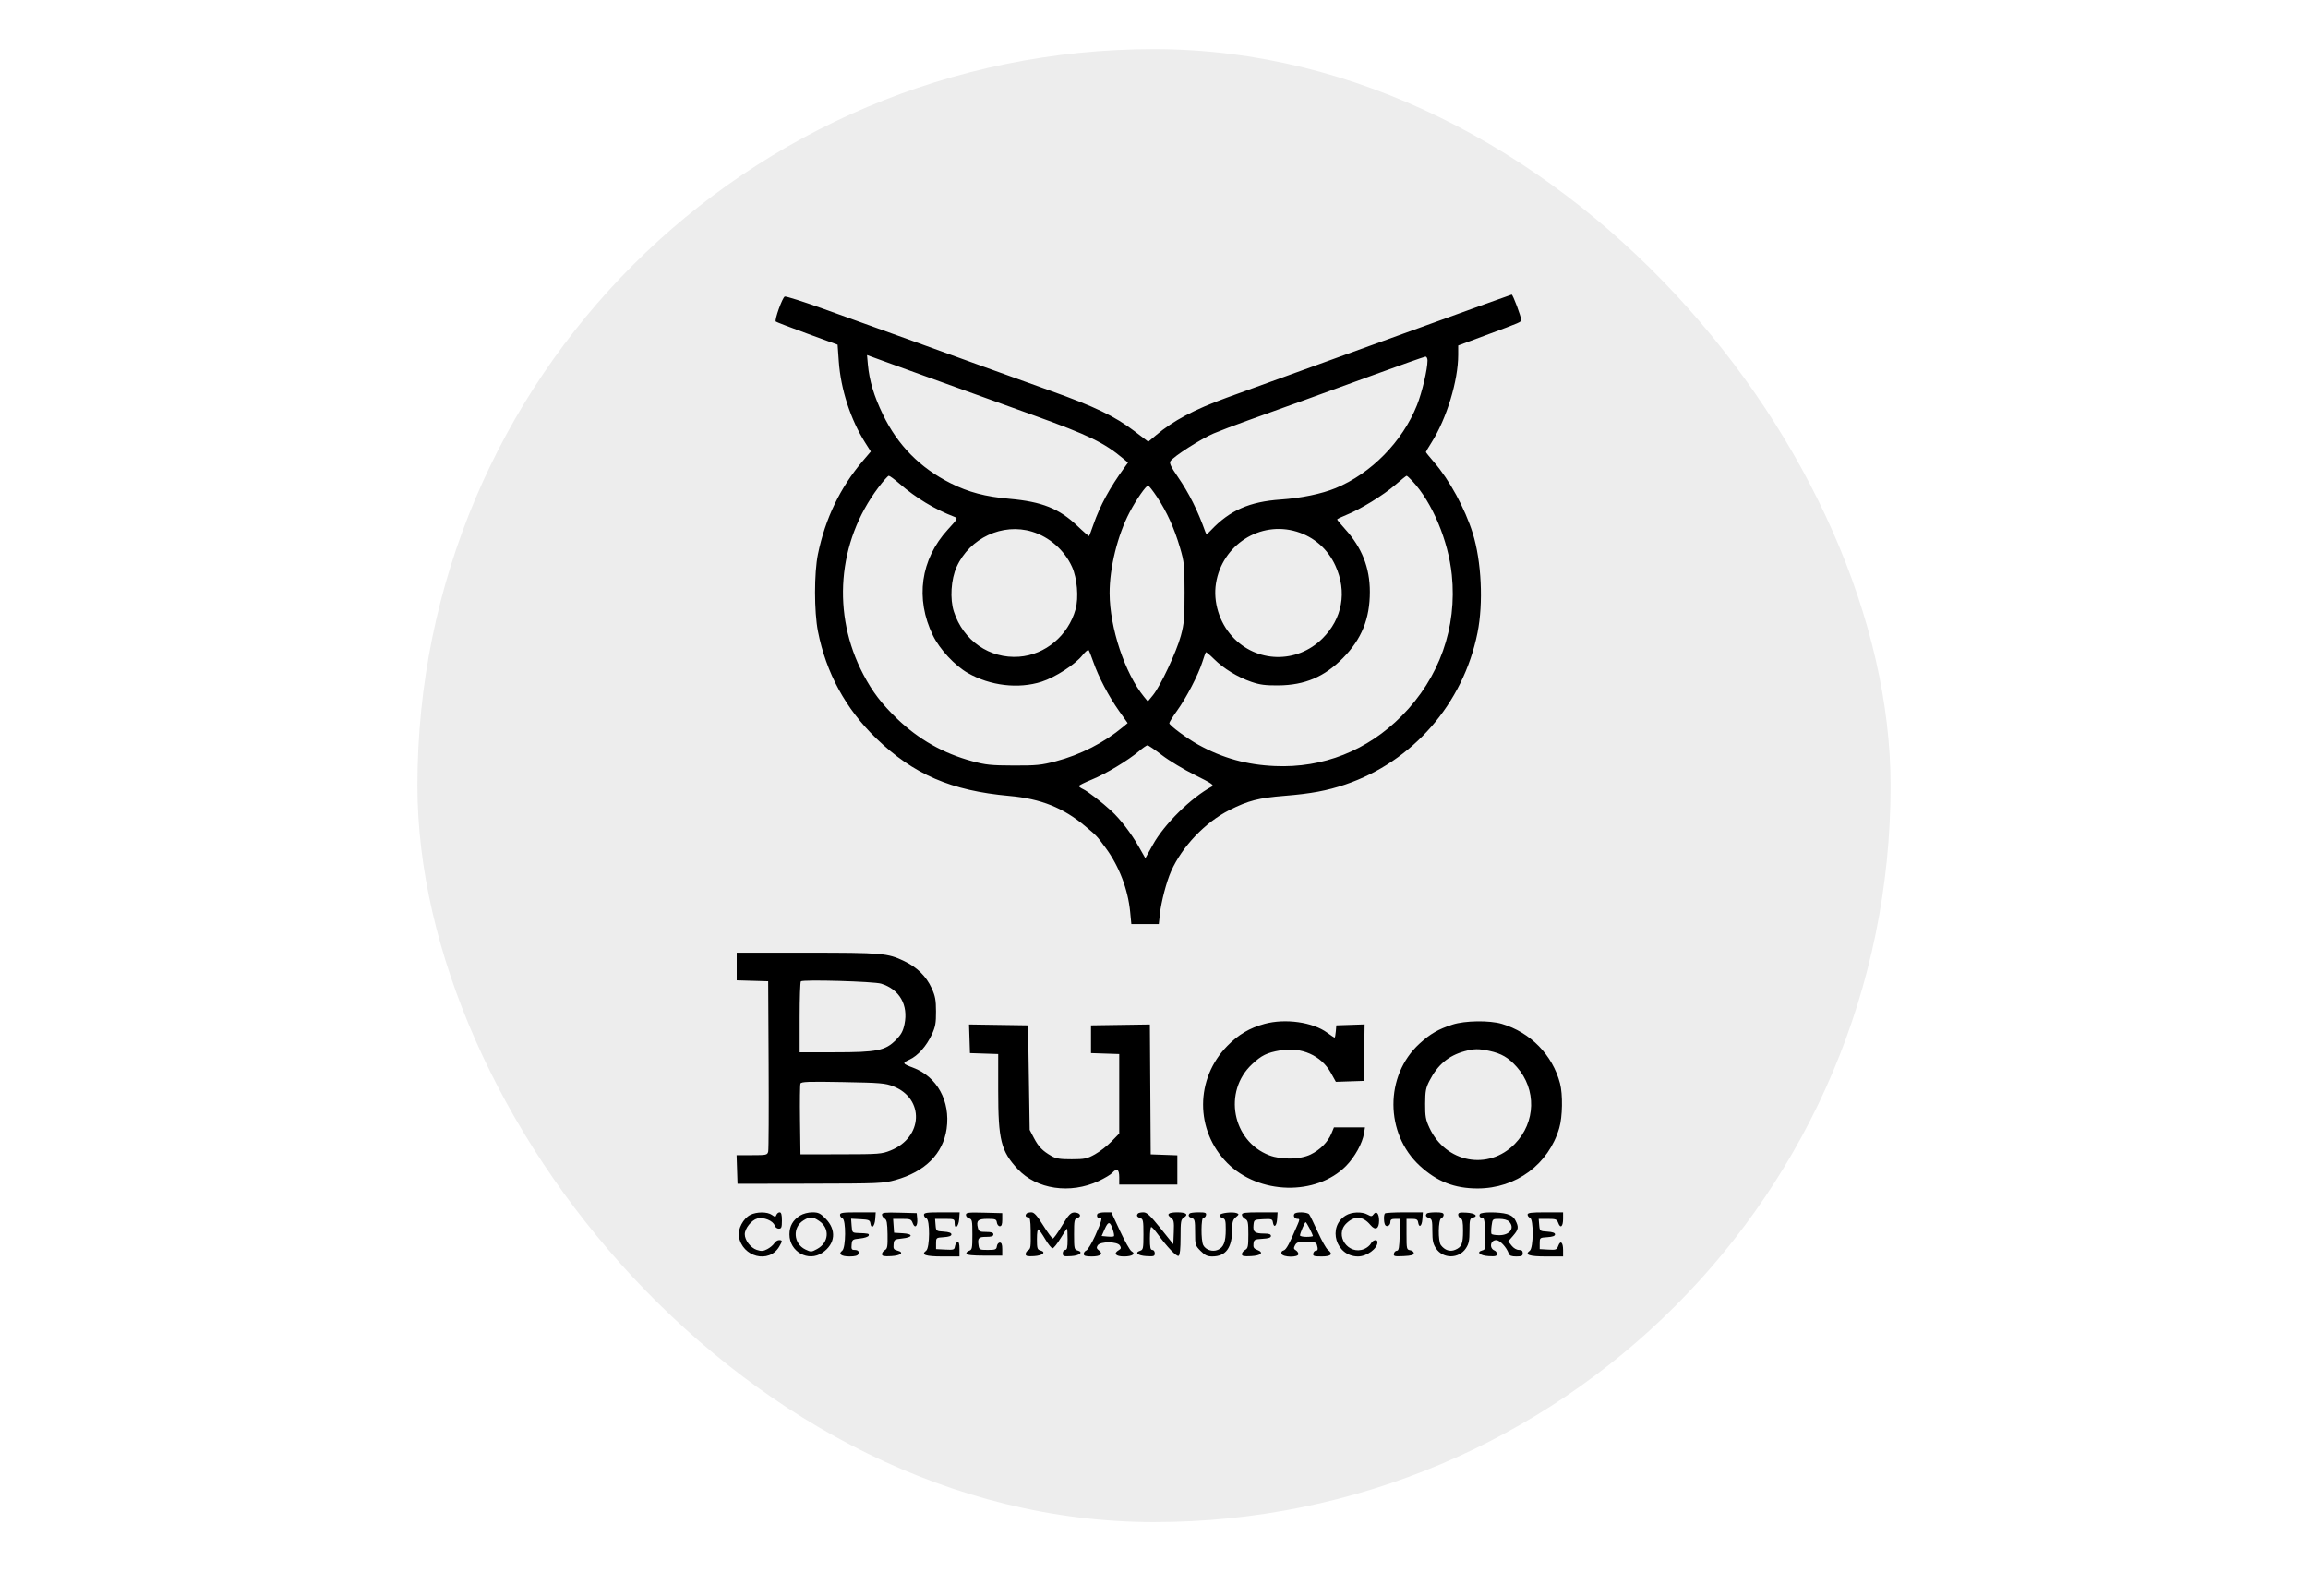
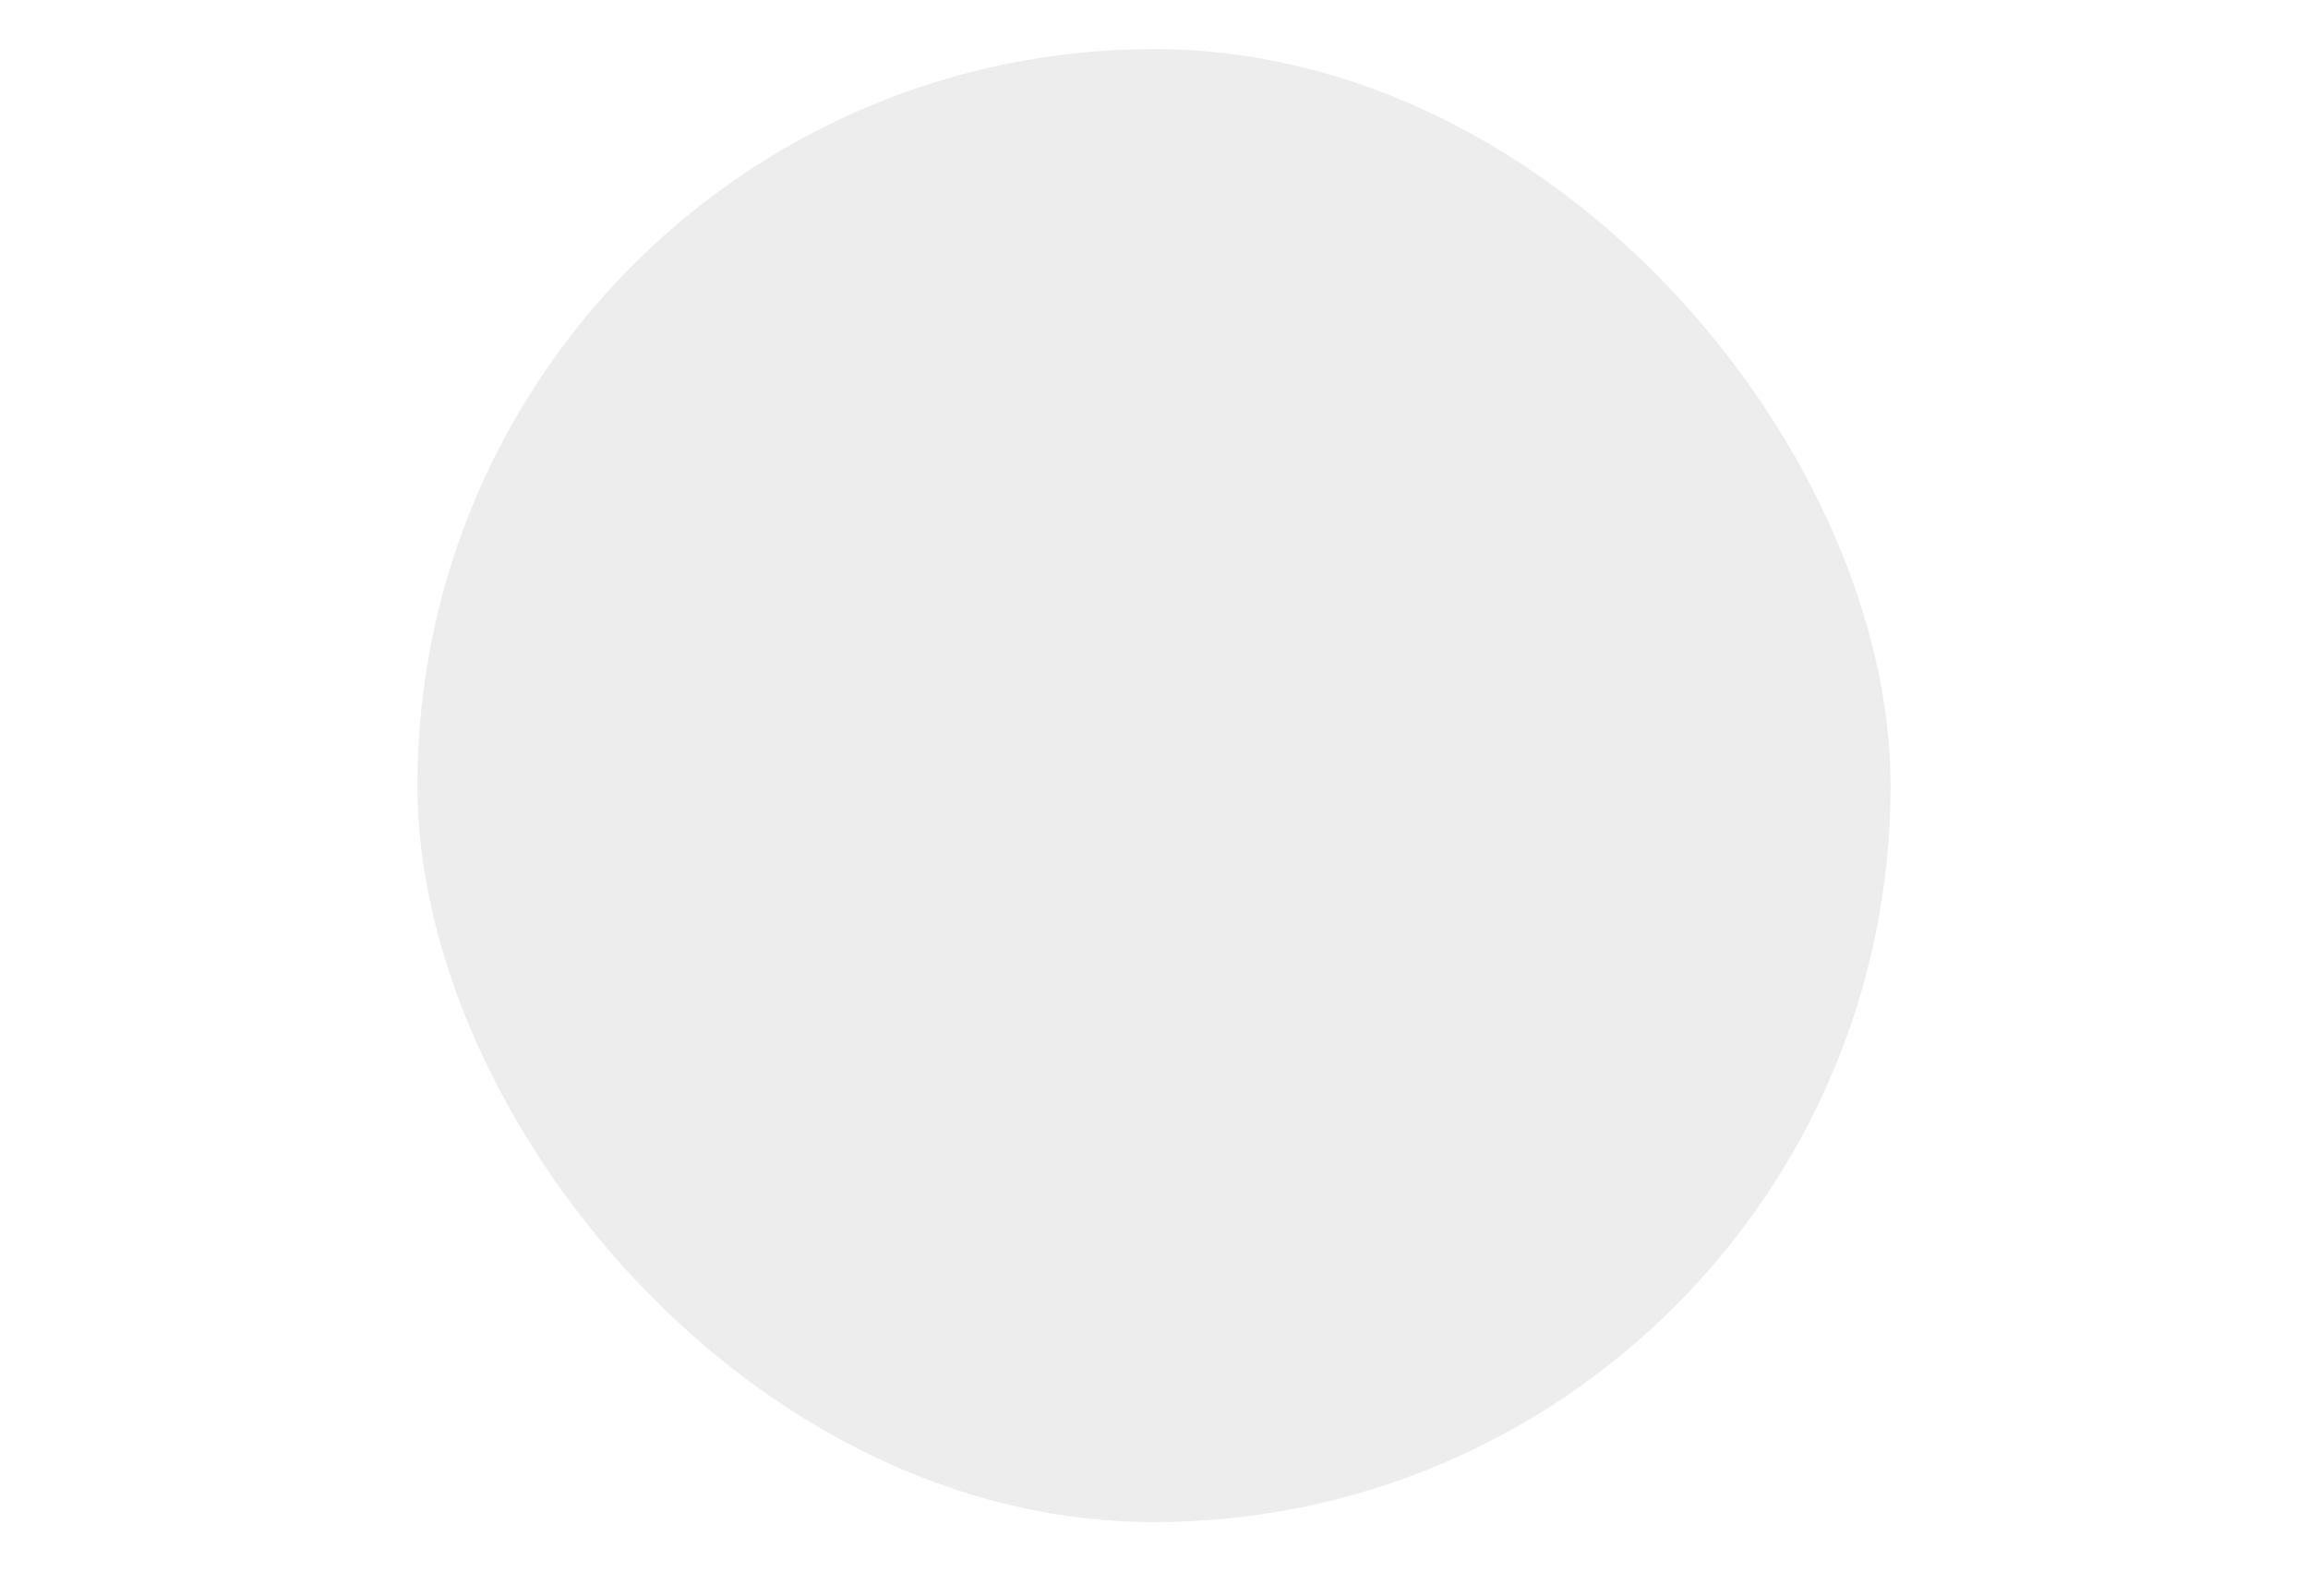
<svg xmlns="http://www.w3.org/2000/svg" width="94" height="65" viewBox="0 0 94 65" fill="none">
-   <rect width="94" height="65" fill="white" />
  <rect x="17" y="2" width="60" height="60" rx="30" fill="#EDEDED" />
-   <path fill-rule="evenodd" clip-rule="evenodd" d="M57.778 13.365C55.717 14.113 53.854 14.789 53.637 14.866C53.083 15.063 51.051 15.8 49.956 16.201C48.629 16.686 47.784 17.135 47.08 17.729L46.767 17.992L46.192 17.554C45.41 16.958 44.577 16.558 42.791 15.92C41.959 15.623 40.672 15.159 39.931 14.889C38.504 14.369 36.094 13.499 33.575 12.594C32.737 12.292 32.011 12.061 31.962 12.08C31.866 12.117 31.536 13.036 31.597 13.097C31.616 13.117 32.191 13.338 32.873 13.587L34.114 14.041L34.163 14.728C34.243 15.859 34.644 17.092 35.233 18.024L35.466 18.392L35.145 18.77C34.219 19.858 33.61 21.124 33.313 22.574C33.156 23.34 33.157 24.915 33.314 25.719C33.645 27.407 34.442 28.872 35.685 30.075C37.205 31.545 38.736 32.207 41.114 32.421C42.391 32.536 43.305 32.902 44.204 33.657C44.679 34.056 44.662 34.038 45.038 34.548C45.579 35.283 45.94 36.227 46.029 37.142L46.077 37.641H47.195L47.24 37.226C47.295 36.726 47.509 35.911 47.697 35.488C48.147 34.479 49.086 33.494 50.071 32.998C50.842 32.61 51.26 32.502 52.322 32.416C53.396 32.329 54.049 32.207 54.791 31.956C57.538 31.024 59.594 28.665 60.175 25.776C60.419 24.566 60.337 22.86 59.981 21.721C59.665 20.71 59.035 19.552 58.408 18.828C58.224 18.615 58.074 18.429 58.074 18.413C58.074 18.398 58.18 18.218 58.309 18.014C58.92 17.047 59.389 15.503 59.389 14.457V14.073L60.49 13.663C61.989 13.106 61.952 13.122 61.952 13.023C61.952 12.892 61.615 11.996 61.567 12C61.544 12.002 59.839 12.616 57.778 13.365ZM37.515 15.263C38.609 15.657 39.635 16.027 42.1 16.917C44.343 17.727 44.968 18.029 45.746 18.68L45.941 18.843L45.807 19.029C45.195 19.87 44.806 20.586 44.529 21.376C44.446 21.614 44.369 21.82 44.358 21.835C44.347 21.849 44.131 21.663 43.877 21.42C43.138 20.715 42.436 20.435 41.114 20.318C40.129 20.231 39.444 20.049 38.715 19.683C37.469 19.056 36.563 18.137 35.959 16.886C35.594 16.131 35.406 15.503 35.346 14.843L35.312 14.463L35.962 14.7C36.319 14.831 37.018 15.084 37.515 15.263ZM58.14 14.683C58.14 15.043 57.918 15.985 57.711 16.504C57.12 17.988 55.844 19.288 54.395 19.884C53.828 20.117 52.993 20.29 52.163 20.347C50.888 20.435 50.086 20.788 49.318 21.601C49.151 21.777 49.133 21.782 49.092 21.668C48.781 20.794 48.429 20.09 47.967 19.419C47.69 19.017 47.619 18.868 47.668 18.787C47.78 18.602 48.919 17.87 49.431 17.655C49.704 17.54 50.332 17.301 50.828 17.124C52.234 16.623 53.657 16.108 55.905 15.287C57.044 14.871 58.012 14.529 58.058 14.527C58.103 14.526 58.14 14.596 58.14 14.683ZM36.635 19.702C37.308 20.286 38.062 20.742 38.865 21.051C39.019 21.11 39.013 21.121 38.6 21.573C37.492 22.783 37.267 24.387 37.995 25.883C38.269 26.447 38.888 27.113 39.419 27.415C40.33 27.934 41.476 28.069 42.418 27.769C42.98 27.589 43.786 27.069 44.086 26.691C44.2 26.547 44.313 26.453 44.337 26.481C44.36 26.509 44.447 26.726 44.529 26.964C44.74 27.572 45.156 28.366 45.572 28.953L45.927 29.453L45.739 29.61C44.973 30.249 43.998 30.747 43 31.009C42.407 31.165 42.21 31.184 41.279 31.181C40.363 31.178 40.145 31.155 39.595 31.006C38.419 30.688 37.416 30.12 36.542 29.281C35.907 28.67 35.533 28.181 35.16 27.47C33.868 25.012 34.103 22.08 35.77 19.863C35.969 19.598 36.162 19.381 36.199 19.381C36.235 19.381 36.432 19.525 36.635 19.702ZM57.526 19.597C58.333 20.465 58.984 22.015 59.129 23.415C59.351 25.561 58.622 27.616 57.091 29.161C55.69 30.575 53.887 31.288 51.928 31.203C50.778 31.154 49.795 30.88 48.808 30.336C48.346 30.081 47.625 29.547 47.623 29.457C47.623 29.42 47.767 29.189 47.943 28.944C48.319 28.422 48.806 27.484 48.97 26.964C49.034 26.763 49.097 26.585 49.111 26.569C49.126 26.553 49.277 26.678 49.448 26.848C49.839 27.236 50.405 27.581 50.966 27.774C51.313 27.893 51.538 27.922 52.068 27.918C53.147 27.907 53.938 27.572 54.696 26.805C55.456 26.036 55.793 25.205 55.792 24.104C55.791 23.124 55.471 22.312 54.788 21.556C54.607 21.355 54.459 21.177 54.459 21.159C54.459 21.14 54.629 21.058 54.837 20.974C55.404 20.747 56.344 20.17 56.825 19.753C57.06 19.549 57.269 19.382 57.289 19.381C57.309 19.381 57.416 19.478 57.526 19.597ZM47.125 20.246C47.523 20.847 47.827 21.517 48.059 22.308C48.232 22.898 48.244 23.018 48.245 24.137C48.246 25.185 48.227 25.405 48.093 25.9C47.916 26.554 47.263 27.945 46.958 28.317L46.749 28.572L46.594 28.384C45.816 27.431 45.197 25.572 45.192 24.17C45.188 23.127 45.514 21.806 46.008 20.864C46.273 20.357 46.674 19.78 46.76 19.78C46.79 19.78 46.955 19.989 47.125 20.246ZM42.035 21.657C42.742 21.873 43.355 22.413 43.661 23.09C43.871 23.554 43.937 24.342 43.806 24.817C43.509 25.887 42.574 26.672 41.503 26.75C40.3 26.837 39.232 26.097 38.848 24.911C38.681 24.397 38.731 23.599 38.961 23.091C39.494 21.914 40.832 21.29 42.035 21.657ZM52.815 21.657C53.518 21.871 54.082 22.367 54.389 23.041C54.873 24.103 54.675 25.204 53.856 26.013C52.812 27.045 51.169 27.005 50.186 25.925C49.66 25.349 49.405 24.514 49.524 23.764C49.774 22.194 51.323 21.202 52.815 21.657ZM47.326 30.761C47.615 30.983 48.218 31.346 48.666 31.568C49.348 31.907 49.459 31.983 49.356 32.038C48.514 32.489 47.417 33.57 46.955 34.406L46.648 34.958L46.37 34.471C46.063 33.934 45.63 33.371 45.263 33.031C44.885 32.682 44.3 32.231 44.113 32.145C44.018 32.101 43.941 32.044 43.941 32.017C43.941 31.99 44.18 31.871 44.472 31.752C45.038 31.521 45.944 30.974 46.395 30.593C46.545 30.464 46.699 30.359 46.735 30.358C46.771 30.358 47.037 30.539 47.326 30.761ZM30.005 39.932L31.287 39.97L31.305 43.362C31.315 45.228 31.307 46.822 31.288 46.905C31.253 47.047 31.22 47.054 30.626 47.054H30L30.038 48.219L32.996 48.214C35.816 48.209 35.978 48.202 36.47 48.065C37.675 47.73 38.409 46.995 38.554 45.978C38.714 44.855 38.164 43.854 37.189 43.491C36.749 43.327 36.737 43.301 37.039 43.163C37.381 43.007 37.73 42.615 37.95 42.14C38.096 41.826 38.123 41.675 38.121 41.2C38.12 40.729 38.09 40.571 37.943 40.249C37.722 39.766 37.346 39.397 36.822 39.147C36.145 38.824 35.93 38.806 32.861 38.806H30.005V39.932ZM35.888 40.068C36.634 40.299 36.999 40.933 36.838 41.718C36.779 42.002 36.703 42.142 36.488 42.36C36.058 42.795 35.72 42.863 33.994 42.863H32.569V41.444C32.569 40.664 32.591 40.002 32.618 39.974C32.697 39.893 35.591 39.975 35.888 40.068ZM51.502 41.706C50.897 41.871 50.439 42.141 49.989 42.6C48.673 43.94 48.669 46.041 49.98 47.368C51.261 48.664 53.606 48.724 54.824 47.491C55.178 47.132 55.49 46.567 55.554 46.167L55.593 45.923H54.329L54.226 46.173C54.083 46.52 53.761 46.843 53.374 47.029C52.944 47.234 52.186 47.248 51.695 47.059C50.185 46.479 49.804 44.459 50.994 43.349C51.383 42.986 51.599 42.88 52.145 42.785C53.006 42.636 53.809 42.992 54.203 43.697L54.408 44.066L55.543 44.028L55.579 41.727L54.426 41.766L54.405 42.015C54.394 42.153 54.372 42.265 54.355 42.265C54.339 42.265 54.203 42.175 54.053 42.064C53.465 41.633 52.347 41.476 51.502 41.706ZM59.159 41.734C58.578 41.922 58.25 42.111 57.811 42.514C56.393 43.812 56.401 46.176 57.828 47.488C58.525 48.129 59.239 48.409 60.178 48.409C61.744 48.409 63.07 47.428 63.505 45.949C63.639 45.493 63.654 44.579 63.535 44.127C63.232 42.973 62.331 42.051 61.168 41.706C60.664 41.556 59.667 41.57 59.159 41.734ZM39.504 42.897L40.654 42.935V44.436C40.654 46.437 40.768 46.891 41.452 47.623C42.221 48.446 43.587 48.647 44.743 48.108C44.986 47.995 45.235 47.846 45.296 47.778C45.487 47.564 45.584 47.623 45.584 47.953V48.252H47.951V47.06L46.866 47.021L46.832 41.73L44.434 41.766V42.897L45.584 42.935V46.172L45.268 46.497C45.094 46.675 44.79 46.911 44.594 47.02C44.273 47.198 44.177 47.219 43.645 47.22C43.174 47.221 43.007 47.194 42.824 47.089C42.46 46.88 42.297 46.713 42.11 46.356L41.936 46.023L41.87 41.766L39.466 41.73L39.504 42.897ZM60.651 42.805C61.152 42.913 61.433 43.077 61.776 43.462C62.584 44.372 62.55 45.716 61.697 46.592C60.621 47.697 58.88 47.369 58.217 45.937C58.066 45.612 58.041 45.472 58.044 44.959C58.046 44.444 58.071 44.313 58.221 44.02C58.555 43.37 58.996 42.999 59.647 42.821C60.032 42.716 60.222 42.713 60.651 42.805ZM36.385 44.25C37.662 44.752 37.595 46.331 36.274 46.861C35.908 47.008 35.807 47.016 34.245 47.018L32.602 47.021L32.584 45.626C32.574 44.858 32.582 44.189 32.601 44.138C32.63 44.061 32.922 44.05 34.328 44.076C35.861 44.104 36.054 44.12 36.385 44.25ZM30.558 49.487C30.274 49.629 30.045 50.06 30.093 50.361C30.229 51.207 31.325 51.485 31.738 50.777C31.874 50.545 31.873 50.514 31.73 50.514C31.666 50.514 31.578 50.573 31.534 50.645C31.489 50.717 31.362 50.823 31.251 50.881C31.085 50.968 31.008 50.973 30.818 50.91C30.572 50.828 30.334 50.516 30.334 50.274C30.334 50.041 30.609 49.696 30.845 49.634C31.102 49.567 31.49 49.724 31.552 49.921C31.574 49.991 31.649 50.048 31.719 50.048C31.827 50.048 31.846 50 31.846 49.715C31.846 49.475 31.82 49.383 31.754 49.383C31.704 49.383 31.645 49.429 31.623 49.487C31.587 49.581 31.57 49.581 31.437 49.487C31.252 49.355 30.822 49.355 30.558 49.487ZM32.589 49.513C32.294 49.695 32.153 49.943 32.153 50.281C32.153 50.989 32.923 51.416 33.496 51.027C34.026 50.667 34.078 50.096 33.623 49.636C33.41 49.42 33.331 49.383 33.086 49.383C32.917 49.383 32.712 49.437 32.589 49.513ZM34.212 49.485C34.212 49.541 34.257 49.604 34.311 49.625C34.462 49.683 34.453 50.833 34.301 50.945C34.126 51.075 34.261 51.179 34.603 51.179C34.815 51.179 34.933 51.148 34.957 51.086C35.001 50.968 34.948 50.913 34.789 50.913C34.688 50.913 34.668 50.872 34.685 50.697C34.704 50.49 34.72 50.479 35.029 50.447C35.207 50.429 35.364 50.377 35.379 50.331C35.406 50.248 35.377 50.241 34.935 50.224C34.713 50.215 34.705 50.205 34.685 49.928L34.664 49.642L35.046 49.662C35.388 49.68 35.431 49.698 35.45 49.836C35.485 50.085 35.624 49.961 35.646 49.66L35.666 49.383H34.939C34.33 49.383 34.212 49.399 34.212 49.485ZM35.921 49.477C35.921 49.531 35.97 49.603 36.03 49.637C36.117 49.686 36.14 49.815 36.148 50.278C36.156 50.772 36.14 50.866 36.039 50.92C35.974 50.955 35.921 51.029 35.921 51.085C35.921 51.165 35.996 51.182 36.294 51.166C36.694 51.144 36.839 51.015 36.547 50.94C36.4 50.903 36.377 50.865 36.394 50.688C36.413 50.492 36.432 50.479 36.738 50.447C37.191 50.401 37.208 50.26 36.764 50.235L36.414 50.214L36.374 49.649H36.741C37.078 49.649 37.113 49.663 37.174 49.826C37.264 50.063 37.384 49.94 37.356 49.641L37.335 49.416L36.628 49.397C36.039 49.381 35.921 49.395 35.921 49.477ZM37.63 49.485C37.63 49.541 37.675 49.604 37.729 49.625C37.88 49.683 37.871 50.833 37.719 50.945C37.496 51.111 37.692 51.179 38.39 51.179H39.077V50.874C39.077 50.66 39.052 50.577 38.994 50.596C38.949 50.611 38.903 50.69 38.891 50.772C38.871 50.907 38.839 50.917 38.496 50.899L38.123 50.88V50.647C38.123 50.416 38.126 50.414 38.436 50.394C38.649 50.38 38.748 50.344 38.748 50.281C38.748 50.218 38.649 50.182 38.436 50.168C38.126 50.148 38.123 50.145 38.103 49.898L38.083 49.649H38.481C38.865 49.649 38.879 49.655 38.879 49.821C38.879 50.107 39.042 49.966 39.064 49.66L39.084 49.383H38.357C37.748 49.383 37.63 49.399 37.63 49.485ZM39.34 49.487C39.34 49.546 39.399 49.611 39.471 49.63C39.59 49.661 39.602 49.72 39.602 50.284C39.602 50.851 39.591 50.908 39.467 50.947C39.393 50.971 39.344 51.026 39.358 51.068C39.375 51.121 39.613 51.146 40.101 51.146H40.819V50.88C40.819 50.687 40.791 50.614 40.72 50.614C40.666 50.614 40.612 50.681 40.6 50.763C40.582 50.897 40.542 50.913 40.23 50.913C39.896 50.913 39.879 50.904 39.853 50.724C39.81 50.429 39.854 50.381 40.167 50.381C40.381 50.381 40.457 50.355 40.457 50.281C40.457 50.207 40.38 50.181 40.162 50.181C39.903 50.181 39.863 50.161 39.827 50.015C39.753 49.719 39.828 49.649 40.22 49.649C40.543 49.649 40.581 49.664 40.6 49.798C40.612 49.881 40.666 49.948 40.72 49.948C40.791 49.948 40.819 49.874 40.819 49.682V49.416L40.079 49.397C39.432 49.381 39.34 49.392 39.34 49.487ZM41.816 49.427C41.74 49.504 41.768 49.582 41.87 49.582C41.949 49.582 41.97 49.691 41.977 50.131C41.986 50.812 41.979 50.867 41.864 50.933C41.813 50.962 41.772 51.031 41.772 51.086C41.772 51.164 41.844 51.182 42.112 51.166C42.466 51.145 42.626 51.002 42.37 50.934C42.248 50.901 42.232 50.849 42.232 50.469C42.232 50.21 42.257 50.056 42.295 50.08C42.33 50.102 42.456 50.283 42.574 50.483C42.692 50.683 42.824 50.846 42.868 50.846C42.911 50.846 43.056 50.667 43.19 50.447C43.324 50.228 43.444 50.048 43.457 50.048C43.47 50.048 43.481 50.243 43.481 50.48C43.481 50.82 43.46 50.913 43.382 50.913C43.327 50.913 43.284 50.972 43.284 51.049C43.284 51.172 43.318 51.184 43.623 51.166C43.978 51.145 44.138 51.002 43.882 50.934C43.754 50.9 43.744 50.852 43.744 50.278C43.744 49.711 43.755 49.654 43.879 49.614C44.049 49.56 44.011 49.423 43.817 49.394C43.62 49.365 43.538 49.445 43.216 49.985C43.064 50.239 42.913 50.447 42.88 50.447C42.847 50.447 42.67 50.208 42.487 49.915C42.232 49.509 42.118 49.383 42.006 49.383C41.925 49.383 41.84 49.403 41.816 49.427ZM44.697 49.449C44.643 49.537 44.722 49.662 44.8 49.613C44.922 49.536 44.856 49.78 44.606 50.331C44.465 50.64 44.303 50.911 44.244 50.934C44.186 50.957 44.138 51.021 44.138 51.077C44.138 51.155 44.215 51.179 44.463 51.179C44.822 51.179 44.948 51.075 44.758 50.934C44.661 50.862 44.649 50.818 44.706 50.728C44.81 50.56 45.507 50.564 45.61 50.733C45.668 50.829 45.659 50.867 45.568 50.92C45.334 51.055 45.434 51.179 45.778 51.179C46.12 51.179 46.272 51.072 46.082 50.965C46.02 50.93 45.81 50.559 45.616 50.142L45.262 49.383H45C44.855 49.383 44.719 49.413 44.697 49.449ZM46.351 49.427C46.273 49.506 46.304 49.572 46.439 49.616C46.558 49.654 46.57 49.716 46.57 50.281C46.57 50.851 46.559 50.908 46.435 50.947C46.198 51.024 46.34 51.145 46.691 51.166C46.996 51.184 47.031 51.172 47.031 51.049C47.031 50.972 46.987 50.913 46.932 50.913C46.854 50.913 46.833 50.817 46.833 50.447C46.833 50.191 46.858 49.981 46.888 49.981C46.918 49.981 47.035 50.109 47.148 50.264C47.541 50.803 47.926 51.203 48.005 51.153C48.056 51.121 48.082 50.867 48.082 50.393C48.082 49.748 48.095 49.673 48.216 49.596C48.418 49.469 48.31 49.383 47.951 49.383C47.586 49.383 47.492 49.462 47.69 49.603C47.809 49.688 47.823 49.757 47.806 50.189L47.786 50.68L47.265 50.031C46.843 49.507 46.71 49.383 46.569 49.383C46.474 49.383 46.375 49.403 46.351 49.427ZM48.455 49.427C48.377 49.506 48.408 49.572 48.542 49.616C48.66 49.653 48.674 49.716 48.674 50.192C48.674 50.711 48.68 50.733 48.897 50.953C49.074 51.132 49.174 51.179 49.374 51.179C49.929 51.178 50.185 50.826 50.185 50.059C50.186 49.771 50.214 49.68 50.334 49.581C50.462 49.475 50.468 49.454 50.374 49.417C50.208 49.351 49.706 49.407 49.678 49.493C49.664 49.536 49.714 49.591 49.788 49.614C49.906 49.652 49.923 49.712 49.923 50.083C49.923 50.59 49.836 50.812 49.598 50.911C49.382 51.002 49.108 50.913 49.007 50.721C48.907 50.532 48.914 49.578 49.015 49.599C49.058 49.608 49.105 49.563 49.118 49.499C49.14 49.401 49.094 49.383 48.821 49.383C48.644 49.383 48.479 49.403 48.455 49.427ZM50.58 49.48C50.58 49.534 50.639 49.61 50.712 49.649C50.827 49.711 50.843 49.788 50.843 50.281C50.843 50.773 50.827 50.85 50.712 50.913C50.639 50.952 50.58 51.029 50.58 51.085C50.58 51.165 50.655 51.182 50.953 51.166C51.364 51.144 51.487 51.021 51.206 50.913C51.067 50.86 51.036 50.809 51.052 50.663C51.072 50.493 51.096 50.479 51.418 50.46C51.667 50.446 51.763 50.413 51.763 50.344C51.763 50.275 51.684 50.247 51.484 50.247C51.109 50.245 51.026 50.181 51.052 49.908C51.073 49.683 51.075 49.682 51.446 49.662C51.781 49.645 51.821 49.657 51.841 49.781C51.879 50.031 51.993 49.955 52.014 49.666L52.034 49.383H51.307C50.712 49.383 50.58 49.401 50.58 49.48ZM52.717 49.449C52.661 49.54 52.736 49.649 52.853 49.649C52.936 49.649 52.936 49.678 52.856 49.865C52.515 50.667 52.386 50.907 52.278 50.935C52.2 50.956 52.171 51.004 52.197 51.073C52.252 51.218 52.881 51.226 52.881 51.083C52.881 51.029 52.833 50.959 52.775 50.926C52.689 50.877 52.683 50.839 52.744 50.723C52.808 50.602 52.878 50.58 53.208 50.58C53.519 50.58 53.602 50.603 53.632 50.697C53.688 50.878 53.677 50.946 53.589 50.946C53.544 50.946 53.497 50.998 53.485 51.062C53.466 51.162 53.516 51.179 53.829 51.179C54.221 51.179 54.308 51.082 54.077 50.904C54.011 50.854 53.829 50.529 53.671 50.181C53.514 49.834 53.356 49.512 53.322 49.466C53.247 49.367 52.775 49.354 52.717 49.449ZM54.807 49.513C54.049 49.981 54.411 51.179 55.31 51.179C55.668 51.179 56.102 50.861 56.102 50.599C56.102 50.463 55.916 50.5 55.836 50.652C55.796 50.728 55.676 50.828 55.569 50.873C54.918 51.15 54.333 50.317 54.837 49.832C55.173 49.508 55.51 49.531 55.816 49.898C56.015 50.136 56.168 50.06 56.168 49.721C56.168 49.43 56.057 49.305 55.942 49.466C55.877 49.555 55.845 49.556 55.705 49.478C55.47 49.346 55.051 49.363 54.807 49.513ZM56.409 49.427C56.355 49.482 56.352 49.736 56.403 49.872C56.455 50.008 56.628 49.933 56.628 49.775C56.628 49.679 56.675 49.649 56.827 49.649H57.027L57.008 50.297C56.993 50.819 56.97 50.946 56.892 50.946C56.838 50.946 56.784 51 56.771 51.066C56.751 51.172 56.794 51.183 57.165 51.166C57.482 51.15 57.581 51.122 57.581 51.046C57.581 50.991 57.514 50.937 57.433 50.925C57.292 50.904 57.285 50.876 57.285 50.276V49.649H57.511C57.687 49.649 57.741 49.678 57.757 49.785C57.795 50.032 57.909 49.953 57.93 49.666L57.95 49.383H57.201C56.789 49.383 56.433 49.403 56.409 49.427ZM58.118 49.427C58.04 49.506 58.071 49.572 58.206 49.616C58.321 49.653 58.337 49.716 58.337 50.142C58.337 50.537 58.365 50.669 58.487 50.853C58.771 51.281 59.414 51.28 59.7 50.851C59.822 50.668 59.849 50.536 59.849 50.132C59.849 49.689 59.863 49.633 59.983 49.601C60.225 49.537 60.076 49.416 59.729 49.396C59.454 49.38 59.389 49.396 59.389 49.481C59.389 49.539 59.433 49.604 59.487 49.625C59.562 49.654 59.586 49.776 59.586 50.126C59.586 50.664 59.531 50.798 59.266 50.909C59.055 50.998 58.843 50.928 58.684 50.719C58.562 50.558 58.574 49.673 58.699 49.625C58.753 49.604 58.797 49.541 58.797 49.485C58.797 49.407 58.721 49.383 58.479 49.383C58.305 49.383 58.142 49.403 58.118 49.427ZM60.273 49.454C60.224 49.535 60.285 49.616 60.397 49.616C60.449 49.616 60.479 49.823 60.492 50.256C60.51 50.862 60.503 50.898 60.37 50.933C60.113 51.001 60.271 51.145 60.626 51.166C60.901 51.182 60.966 51.166 60.966 51.081C60.966 51.023 60.924 50.959 60.873 50.939C60.643 50.85 60.694 50.514 60.937 50.514C61.088 50.514 61.357 50.803 61.448 51.062C61.477 51.147 61.56 51.179 61.753 51.179C61.974 51.179 62.018 51.157 62.018 51.046C62.018 50.949 61.974 50.913 61.859 50.913C61.765 50.913 61.643 50.841 61.563 50.738L61.427 50.563L61.624 50.337C61.847 50.08 61.862 49.988 61.722 49.715C61.656 49.585 61.544 49.5 61.377 49.453C61.055 49.362 60.329 49.363 60.273 49.454ZM62.215 49.475C62.215 49.526 62.26 49.585 62.314 49.606C62.465 49.665 62.456 50.833 62.304 50.945C62.081 51.111 62.277 51.179 62.975 51.179H63.661V50.917C63.661 50.6 63.554 50.507 63.465 50.746C63.404 50.907 63.374 50.918 63.054 50.9L62.708 50.88V50.647C62.708 50.416 62.711 50.414 63.021 50.394C63.234 50.38 63.333 50.344 63.333 50.281C63.333 50.218 63.234 50.182 63.021 50.168C62.711 50.148 62.708 50.145 62.688 49.898L62.667 49.649H63.035C63.368 49.649 63.408 49.664 63.466 49.819C63.554 50.055 63.661 49.96 63.661 49.645V49.383H62.938C62.364 49.383 62.215 49.402 62.215 49.475ZM33.364 49.734C33.807 50.035 33.764 50.614 33.279 50.877C33.048 51.003 33.029 51.004 32.8 50.894C32.313 50.658 32.27 49.991 32.724 49.711C32.991 49.546 33.093 49.549 33.364 49.734ZM61.455 49.753C61.709 50.011 61.498 50.314 61.064 50.314C60.906 50.314 60.762 50.29 60.745 50.261C60.727 50.232 60.729 50.083 60.749 49.929C60.786 49.649 60.787 49.649 61.069 49.649C61.238 49.649 61.393 49.691 61.455 49.753ZM45.323 50.087C45.366 50.217 45.386 50.338 45.367 50.356C45.349 50.374 45.229 50.38 45.101 50.368L44.867 50.347L44.994 50.06C45.138 49.737 45.211 49.743 45.323 50.087ZM53.34 50.045C53.413 50.19 53.472 50.325 53.472 50.345C53.472 50.364 53.354 50.381 53.21 50.381C53.065 50.381 52.947 50.354 52.947 50.322C52.947 50.237 53.14 49.782 53.176 49.782C53.193 49.782 53.267 49.901 53.34 50.045Z" fill="black" />
</svg>